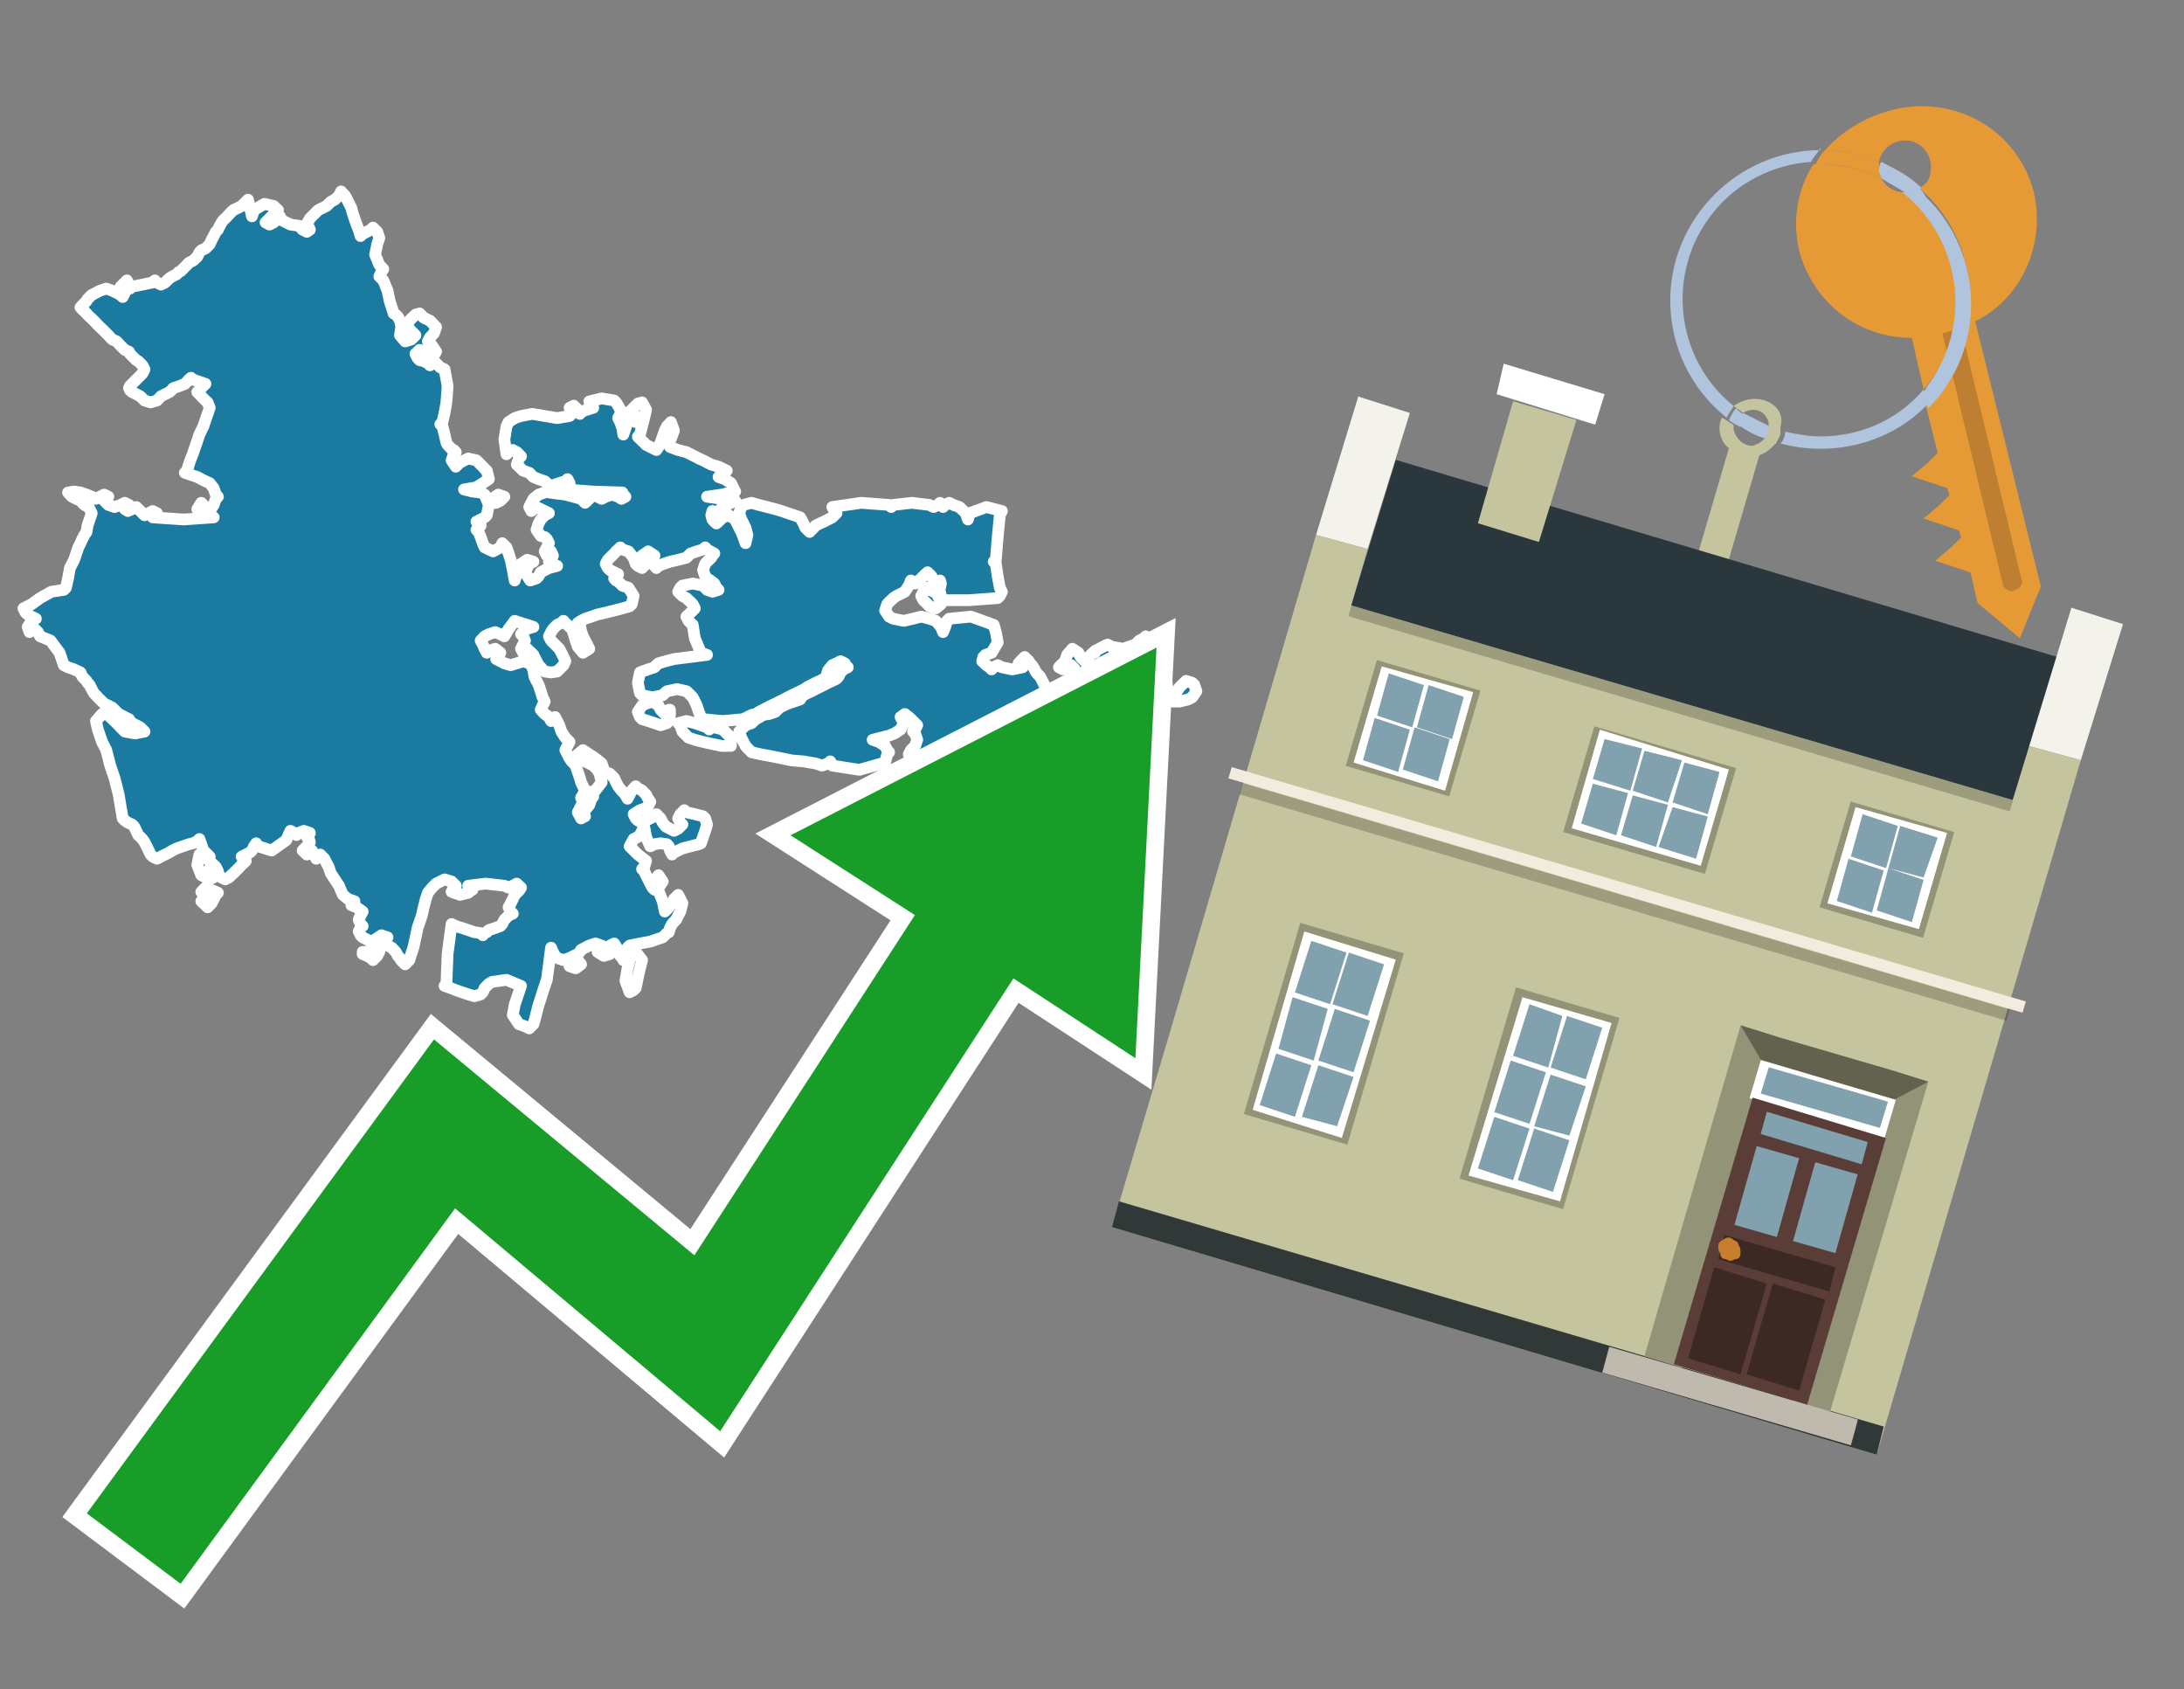
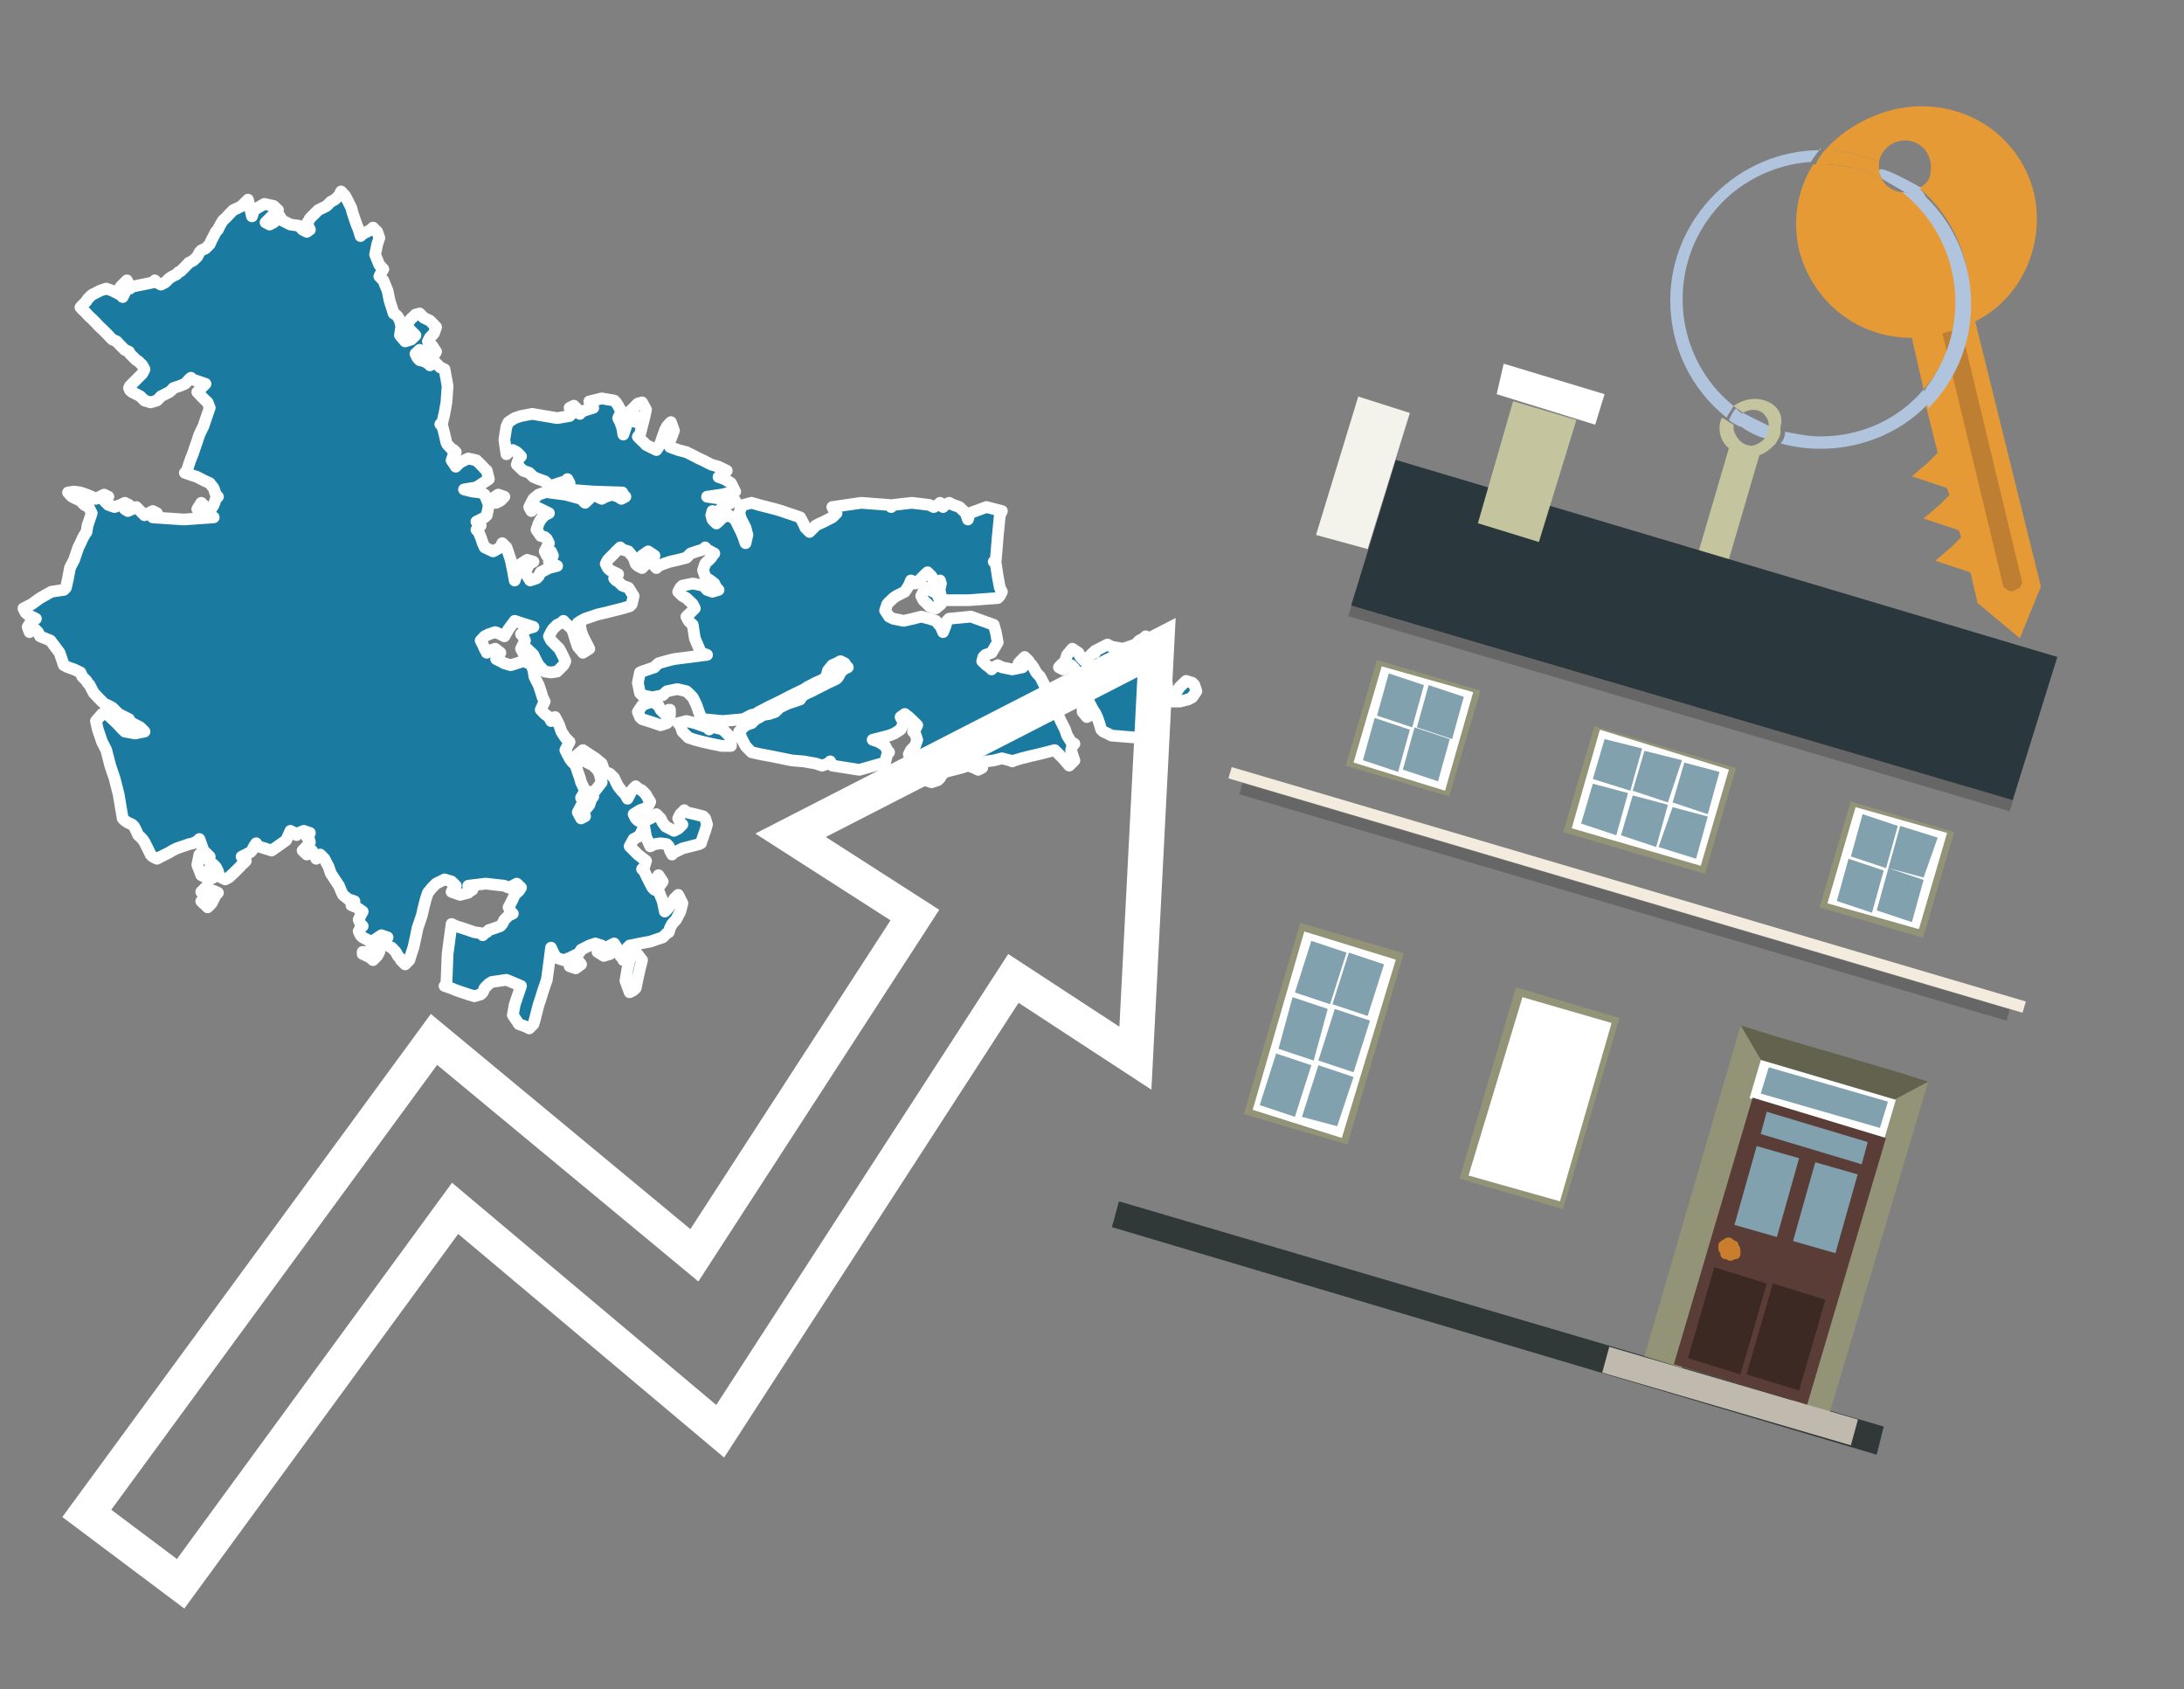
<svg xmlns="http://www.w3.org/2000/svg" version="1.1" id="Text" x="0px" y="0px" width="93.1px" height="72px" viewBox="0 0 93.1 72" style="enable-background:new 0 0 93.1 72;" xml:space="preserve">
  <rect x="0" y="0" width="93.1" height="72" fill="#808080" stroke="none" />
  <style type="text/css">
	.st0{fill:#1B7AA0;stroke:#FFFFFF;stroke-width:0.5;stroke-linejoin:round;}
	.st1{fill:none;stroke:#FFFFFF;stroke-width:1.5;stroke-miterlimit:10;}
	.st2{fill:#179D28;}
	.st3{fill:#E69A35;}
	.st4{fill:#B0C4DE;}
	.st5{fill:#C4C49E;}
	.st6{fill:#BF7F32;}
	.st7{fill-rule:evenodd;clip-rule:evenodd;fill:#2A373C;}
	.st8{fill-rule:evenodd;clip-rule:evenodd;fill:#F3F3EC;}
	.st9{fill-rule:evenodd;clip-rule:evenodd;fill:#C4C49E;}
	.st10{fill-rule:evenodd;clip-rule:evenodd;fill:#303838;}
	.st11{opacity:0.2;fill-rule:evenodd;clip-rule:evenodd;}
	.st12{fill-rule:evenodd;clip-rule:evenodd;fill:#F3ECDE;}
	.st13{fill-rule:evenodd;clip-rule:evenodd;fill:#FFFFFF;}
	.st14{fill-rule:evenodd;clip-rule:evenodd;fill:#939377;}
	.st15{fill-rule:evenodd;clip-rule:evenodd;fill:#C0B9AD;}
	.st16{fill-rule:evenodd;clip-rule:evenodd;fill:#62624F;}
	.st17{fill:#FFFFFF;}
	.st18{fill:#5A3D36;}
	.st19{fill:#81A1AE;}
	.st20{fill:#3C2924;}
	.st21{fill:#C87E2C;}
	.st22{fill-rule:evenodd;clip-rule:evenodd;fill:#81A1AE;}
</style>
  <path class="st0" d="M27.1,40.57L27.37,40.92L27.28,41.27L27.19,41.67L27.1,42.11L27.01,42.2L26.84,42.29L26.66,41.8L26.75,41.27L26.84,40.92L26.84,40.57ZM24.37,41.1L24.46,41.01L24.63,40.92L24.77,41.1L24.54,41.27L24.28,41.18L24.28,41.1ZM15.64,40.57L15.81,40.48L15.99,40.39L16.17,40.57L16.08,40.74L15.99,40.83L15.9,40.92L15.81,40.83L15.64,40.74L15.46,40.66L15.46,40.57ZM8.67,38.5L8.58,38.41L8.67,38.32L8.76,38.23L8.67,38.14L8.58,38.01L8.76,37.83L8.94,37.92L9.11,37.97L9.29,38.05L9.2,38.14L9.11,38.32L9.02,38.5L8.94,38.58L8.85,38.67L8.76,38.58L8.76,38.5ZM27.9,37.57L28.07,37.3L28.25,37.57L28.07,37.83L27.9,37.83ZM30.76,31.79L30.32,31.7L29.97,31.62L29.62,31.53L29.35,31.44L29.09,31.18L29.0,30.91L28.91,30.82L29.26,30.73L29.62,30.82L29.88,30.91L30.14,31.0L30.23,31.09L30.32,31.0L30.37,30.91L30.45,31.0L30.81,31.09L31.16,31.44L31.16,31.79ZM28.56,30.47L28.51,30.73L28.43,30.82L28.16,30.91L27.9,30.82L27.63,30.73L27.37,30.65L27.28,30.56L27.19,30.34L27.37,30.07L27.54,29.99L27.81,29.9L28.07,30.07L28.16,30.25L28.25,30.34L28.34,30.43L28.43,30.34L28.51,30.25L28.56,30.25ZM46.24,30.07L46.33,30.25L46.41,30.43L46.5,30.47L46.33,30.56L46.15,30.34L46.15,30.07ZM49.94,29.72L50.12,29.54L50.29,29.28L50.56,29.02L50.82,29.1L50.91,29.19L51.0,29.46L50.82,29.72L50.65,29.81L50.29,29.9L49.94,29.9ZM46.68,27.74L46.86,27.65L47.03,27.56L47.21,27.47L47.38,27.56L47.87,27.65L48.4,27.47L48.57,27.3L48.75,27.21L48.84,27.12L48.93,27.38L49.02,27.65L49.1,28.0L49.32,28.35L49.59,28.49L49.68,28.66L49.77,29.37L49.59,30.07L49.46,30.25L49.37,30.43L49.28,30.65L49.37,30.91L49.46,31.09L49.54,31.26L49.59,31.35L48.49,31.44L47.38,31.35L47.21,31.26L47.03,31.18L46.94,31.09L46.86,30.82L46.77,30.56L46.68,30.38L46.59,30.25L46.5,30.07L46.41,29.9L46.33,29.72L46.24,29.54L46.15,29.37L46.06,29.19L45.97,28.93L45.89,28.66L45.8,28.49L45.66,28.35L45.49,28.44L45.31,28.53L45.14,28.44L45.22,28.35L45.31,28.27L45.4,28.18L45.49,27.91L45.71,27.65L45.97,27.82L46.06,28.0L46.15,28.09L46.24,28.18L46.33,28.09L46.41,28.0L46.5,27.91L46.59,27.82L46.68,27.82ZM39.98,25.4L40.07,25.58L40.11,25.75L39.89,25.93L39.62,25.84L39.54,25.75L39.45,25.66L39.36,25.58L39.27,25.4L39.36,25.22L39.45,25.14L39.54,25.05L39.62,25.14L39.8,25.22L39.98,25.22ZM20.97,21.26L21.24,21.08L21.5,21.17L21.41,21.26L21.33,21.34L21.15,21.43L20.97,21.43ZM40.11,25.4L40.07,25.22L39.98,25.14L40.07,25.05L40.11,24.87L40.07,24.74L39.98,24.78L39.89,24.87L39.8,24.74L39.71,24.56L39.62,24.47L39.54,24.39L39.45,24.47L39.36,24.56L39.27,24.65L39.18,24.74L39.1,24.78L39.01,24.87L38.92,24.78L38.83,24.74L38.74,24.96L38.57,25.22L38.39,25.31L38.21,25.4L38.08,25.49L37.99,25.58L37.9,25.66L37.82,25.75L37.73,26.02L37.9,26.28L38.08,26.37L38.52,26.46L38.92,26.37L39.27,26.28L39.62,26.37L39.89,26.46L40.11,26.72L40.2,26.94L40.29,26.72L40.37,26.46L40.46,26.37L41.39,26.28L42.36,26.63L42.45,26.94L42.53,27.38L42.27,27.82L42.01,27.91L41.92,28.0L41.87,28.18L42.05,28.35L42.18,28.44L42.27,28.53L42.36,28.44L42.53,28.35L42.71,28.44L43.15,28.53L43.59,28.44L43.5,28.35L43.42,28.27L43.5,28.18L43.59,28.09L43.68,28.0L43.77,28.09L43.86,28.18L43.9,28.27L43.99,28.35L44.08,28.49L44.17,28.66L44.25,28.75L44.34,28.84L44.43,29.02L44.52,29.19L44.61,29.46L44.69,29.72L44.78,29.9L44.87,30.07L44.96,30.25L45.05,30.43L45.14,30.56L45.22,30.73L45.31,30.91L45.4,31.09L45.49,31.35L45.66,31.62L45.8,31.7L45.71,31.79L45.66,31.97L45.71,32.15L45.8,32.41L45.58,32.63L45.31,32.32L44.96,31.97L44.61,32.06L44.25,32.15L43.9,32.23L43.55,32.32L43.24,32.41L43.15,32.45L43.06,32.41L42.71,32.32L42.36,32.41L42.05,32.45L41.7,32.54L41.78,32.63L41.87,32.72L41.7,32.81L41.52,32.72L41.26,32.63L40.99,32.72L40.64,32.81L40.29,32.9L40.2,32.98L40.11,33.07L40.07,33.16L39.98,33.25L39.71,33.34L39.45,33.25L39.1,33.16L38.74,32.81L38.83,32.45L38.92,32.41L38.83,32.32L38.74,32.15L38.83,31.97L38.92,31.88L39.01,31.79L39.1,31.53L39.01,31.26L38.92,31.18L39.01,31.09L39.1,30.91L38.92,30.73L38.74,30.56L38.57,30.43L38.39,30.56L38.48,30.73L38.57,30.82L38.48,30.91L38.39,31.09L38.13,31.26L37.9,31.35L37.55,31.44L37.2,31.53L37.46,31.62L37.73,31.79L37.82,31.97L37.9,32.06L37.82,32.15L37.73,32.5L36.63,32.81L35.48,32.63L35.39,32.45L35.3,32.54L35.04,32.63L34.77,32.54L34.25,32.45L33.76,32.41L33.32,32.32L32.88,32.23L32.44,32.15L32.04,32.06L31.95,31.97L31.86,31.88L31.78,31.79L31.69,31.62L31.6,31.44L31.51,31.18L31.78,30.91L32.04,30.82L32.13,30.73L32.22,30.65L32.39,30.56L32.53,30.47L32.79,30.43L33.05,30.34L33.14,30.25L33.23,30.16L33.41,30.07L33.58,29.99L33.85,29.9L34.11,29.81L34.16,29.72L34.25,29.63L34.42,29.54L34.6,29.46L34.77,29.37L34.95,29.28L35.13,29.19L35.3,29.1L35.48,29.02L35.66,28.93L35.74,28.84L35.83,28.66L35.96,28.53L36.14,28.44L36.05,28.35L36.01,28.27L35.83,28.18L35.66,28.27L35.48,28.35L35.3,28.57L35.22,28.84L35.13,28.93L34.95,29.02L34.77,29.1L34.6,29.19L34.42,29.28L34.29,29.37L34.11,29.46L33.94,29.54L33.76,29.63L33.58,29.72L33.41,29.81L33.23,29.9L33.05,29.99L32.88,30.07L32.7,30.16L32.53,30.25L32.35,30.34L32.22,30.43L32.04,30.47L31.86,30.56L31.69,30.65L30.81,30.73L29.97,30.65L29.88,30.56L29.79,30.34L29.7,30.07L29.62,29.9L29.53,29.72L29.44,29.63L29.35,29.54L29.26,29.46L28.87,29.37L28.43,29.46L28.34,29.54L28.25,29.63L27.81,29.72L27.37,29.63L27.28,29.54L27.19,29.1L27.28,28.66L27.37,28.62L27.63,28.53L27.9,28.44L27.98,28.35L28.07,28.27L28.38,28.18L28.73,28.09L29.44,28.0L30.14,27.91L29.88,27.82L29.62,27.21L29.53,26.63L29.44,26.55L29.35,26.46L29.26,26.28L29.44,26.11L29.62,25.93L29.53,25.75L29.44,25.66L29.35,25.58L29.26,25.49L29.09,25.4L28.91,25.22L29.0,25.05L29.09,24.96L29.53,24.87L29.97,24.96L30.06,25.05L30.14,25.14L30.37,25.22L30.63,25.14L30.54,25.05L30.45,24.87L30.28,24.74L30.14,24.65L30.06,24.56L29.97,24.3L30.06,24.03L30.14,23.94L30.23,23.86L30.32,23.77L30.37,23.68L30.45,23.59L30.28,23.5L30.14,23.42L30.06,23.33L29.97,23.42L29.7,23.5L29.44,23.59L29.35,23.68L29.26,23.77L28.91,23.86L28.56,23.94L28.29,24.03L28.07,24.12L27.98,24.21L27.9,24.12L27.81,24.03L27.72,23.94L27.81,23.86L27.9,23.68L27.63,23.5L27.37,23.68L27.46,23.86L27.54,24.03L27.37,24.21L27.19,24.12L27.1,24.03L27.01,23.77L26.79,23.5L26.53,23.42L26.44,23.33L26.35,23.42L26.26,23.5L26.18,23.59L26.09,23.68L26.0,23.77L25.91,23.86L25.82,24.03L25.91,24.21L26.0,24.3L26.18,24.39L26.35,24.47L26.26,24.56L26.18,24.65L26.26,24.74L26.35,24.78L26.44,24.87L26.53,24.96L26.79,25.05L27.01,25.4L26.93,25.75L26.84,25.84L26.53,25.93L26.18,26.02L25.82,26.11L25.47,26.19L25.21,26.28L24.94,26.37L24.77,26.46L24.63,26.55L24.72,26.63L24.77,26.9L24.85,27.12L24.94,27.3L25.03,27.47L25.12,27.65L24.85,27.82L24.63,27.56L24.54,27.3L24.46,27.03L24.37,26.77L24.28,26.72L24.19,26.63L24.1,26.55L24.02,26.46L23.93,26.55L23.75,26.63L23.57,26.81L23.49,26.94L23.4,27.12L23.49,27.3L23.57,27.38L23.66,27.47L23.75,27.56L23.84,27.65L23.93,27.82L24.02,28.0L24.1,28.18L24.02,28.35L23.93,28.44L23.84,28.53L23.75,28.62L23.49,28.66L23.22,28.62L23.13,28.53L23.05,28.44L22.96,28.35L22.87,28.18L22.78,28.0L22.74,27.91L22.65,27.82L22.56,27.74L22.47,27.65L22.38,27.74L22.3,27.82L22.21,27.65L22.3,27.47L22.38,27.3L22.3,27.12L22.21,27.03L22.3,26.94L22.38,26.85L22.56,26.77L22.74,26.72L22.47,26.63L22.21,26.55L21.94,26.46L21.68,26.81L21.5,27.12L21.33,27.03L21.11,26.94L20.84,27.03L20.66,27.12L20.49,27.3L20.58,27.47L20.66,27.65L20.75,27.82L20.84,27.74L21.11,27.65L21.33,27.82L21.24,28.0L21.15,28.09L21.33,28.18L21.5,28.27L21.77,28.35L22.03,28.27L22.3,28.18L22.56,28.27L22.65,28.35L22.74,28.57L22.78,28.84L22.87,29.02L22.96,29.19L23.05,29.46L23.13,29.72L23.22,29.9L23.13,30.07L23.05,30.25L23.22,30.43L23.4,30.56L23.49,30.73L23.57,30.65L23.66,30.56L23.75,30.73L23.84,30.91L23.93,31.18L24.1,31.44L24.28,31.62L24.19,31.79L24.1,31.97L24.19,32.15L24.28,32.32L24.37,32.45L24.46,32.54L24.54,32.63L24.63,32.9L24.72,33.16L24.77,33.34L24.85,33.51L24.94,33.69L24.85,33.87L24.77,34.0L24.85,34.17L24.94,34.26L24.77,34.35L24.63,34.62L24.77,34.88L24.94,34.79L24.85,34.7L24.77,34.62L24.94,34.53L25.12,34.31L25.21,34.04L25.29,33.95L25.21,33.87L25.12,33.78L25.38,33.69L25.65,33.34L25.56,32.98L25.47,32.81L25.29,32.63L25.12,32.54L24.94,32.45L24.77,32.41L24.72,32.32L24.63,32.15L24.85,31.97L25.12,32.15L25.38,32.32L25.65,32.54L25.74,32.81L25.82,32.9L26.0,32.98L26.18,33.16L26.26,33.34L26.35,33.51L26.49,33.69L26.66,33.87L26.75,34.04L26.84,33.87L26.93,33.69L27.01,33.6L27.1,33.51L27.19,33.6L27.37,33.69L27.54,33.87L27.63,34.04L27.72,34.17L27.63,34.35L27.54,34.44L27.28,34.53L27.01,34.7L27.1,34.88L27.19,34.97L27.37,35.06L27.54,34.97L27.72,34.88L27.9,34.79L27.98,34.7L28.07,34.79L28.16,34.88L28.25,35.06L28.38,35.23L28.56,35.32L28.73,35.41L28.91,35.32L29.0,35.23L29.09,35.14L29.0,35.06L28.91,34.88L29.0,34.7L29.09,34.62L29.17,34.53L29.26,34.62L29.62,34.7L29.97,34.79L30.06,34.88L30.14,35.14L30.06,35.41L29.97,35.67L29.88,35.94L29.79,35.98L29.44,36.07L29.09,36.16L28.91,36.25L28.73,36.33L28.65,36.42L28.56,36.25L28.51,36.07L28.43,35.98L28.16,35.94L27.9,35.98L27.72,36.07L27.54,35.67L27.46,35.23L27.37,35.41L27.28,35.59L27.19,35.67L27.01,35.76L26.84,36.07L27.19,36.42L27.54,36.69L27.46,36.95L27.37,37.04L27.46,37.13L27.54,37.3L27.63,37.48L27.72,37.66L27.81,37.83L27.9,37.92L28.07,37.97L28.25,38.41L28.34,38.85L28.43,38.76L28.51,38.67L28.56,38.58L28.65,38.5L28.73,38.32L28.91,38.14L29.09,38.5L29.0,38.85L28.91,39.02L28.82,39.2L28.73,39.29L28.65,39.38L28.56,39.55L28.51,39.73L28.43,39.77L28.34,39.86L28.25,39.95L27.98,40.04L27.72,40.13L27.28,40.21L26.84,40.3L26.75,40.39L26.66,40.66L26.57,40.92L26.53,40.83L26.44,40.74L26.35,40.48L26.18,40.21L26.0,40.3L26.09,40.39L26.18,40.48L26.09,40.57L26.0,40.66L25.74,40.74L25.47,40.57L25.56,40.39L25.65,40.3L25.38,40.21L25.12,40.3L24.94,40.39L24.77,40.48L24.72,40.57L24.63,40.66L24.46,40.74L24.28,40.83L24.02,40.92L23.75,40.83L23.66,40.74L23.57,40.57L23.49,40.39L23.4,41.1L23.31,41.76L23.22,42.02L23.13,42.29L23.05,42.55L22.96,42.82L22.87,43.17L22.78,43.52L22.74,43.65L22.56,43.83L22.38,43.74L22.12,43.65L21.86,43.26L21.94,42.82L22.03,42.55L22.12,42.29L22.21,42.02L21.59,41.76L20.97,41.85L20.84,41.93L20.66,42.11L20.58,42.29L20.49,42.38L20.22,42.46L19.96,42.38L19.69,42.29L19.43,42.2L19.21,42.11L18.95,42.02L19.03,41.93L19.08,40.66L19.25,39.38L19.43,39.47L19.69,39.55L19.96,39.64L20.22,39.73L20.49,39.77L20.58,39.86L20.66,39.77L20.75,39.73L20.84,39.64L21.11,39.55L21.33,39.47L21.41,39.38L21.5,39.2L21.68,39.02L21.86,38.94L21.77,38.85L21.68,38.67L21.77,38.5L21.86,38.32L21.94,38.14L22.03,38.05L22.12,37.97L22.21,37.83L22.03,37.66L21.86,37.75L21.68,37.83L21.5,37.75L20.71,37.66L19.96,37.75L20.05,37.83L20.14,37.92L20.05,37.97L19.96,38.05L19.61,38.14L19.25,38.01L19.34,37.83L19.43,37.75L19.34,37.66L19.25,37.57L18.95,37.48L18.59,37.66L18.42,37.83L18.24,38.05L18.15,38.32L18.06,38.67L17.98,39.02L17.89,39.29L17.8,39.55L17.71,39.99L17.62,40.39L17.53,40.66L17.45,40.92L17.36,41.01L17.27,41.1L17.18,41.01L17.09,40.92L17.05,40.83L16.96,40.74L16.87,40.57L16.7,40.39L16.52,40.3L16.43,40.21L16.34,40.13L16.43,40.04L16.52,39.95L16.26,39.86L15.99,40.04L15.9,40.21L15.81,40.13L15.64,40.04L15.46,39.95L15.37,39.86L15.29,39.69L15.37,39.55L15.46,39.47L15.37,39.38L15.29,39.2L15.37,39.02L15.46,38.85L15.2,38.67L14.98,38.58L15.02,38.5L15.11,38.41L14.84,38.32L14.62,38.14L14.54,37.97L14.45,37.75L14.27,37.48L14.1,37.22L14.01,36.95L13.92,36.78L13.83,36.6L13.74,36.51L13.65,36.42L13.57,36.51L13.48,36.6L13.39,36.42L13.3,36.25L13.21,36.33L13.08,36.42L12.9,36.25L13.08,36.07L13.21,35.89L13.17,35.76L13.08,35.67L13.17,35.59L13.21,35.5L12.95,35.41L12.73,35.5L12.64,35.59L12.55,35.5L12.38,35.41L12.2,35.81L11.58,36.25L11.01,36.07L10.92,35.94L10.83,36.07L10.74,36.25L10.66,36.33L10.48,36.42L10.3,36.51L10.39,36.6L10.48,36.69L10.39,36.78L10.3,36.86L10.22,36.95L10.13,37.04L10.04,37.13L9.95,37.22L9.86,37.3L9.77,37.39L9.6,37.48L9.42,37.39L9.33,37.3L9.29,37.13L9.2,36.95L9.11,36.86L9.02,36.78L8.94,37.04L9.02,37.3L9.11,37.39L8.94,37.48L8.76,37.39L8.58,37.3L8.41,36.86L8.5,36.42L8.58,36.51L8.76,36.6L8.94,36.51L8.85,36.42L8.76,36.33L8.67,36.25L8.58,35.98L8.5,35.76L8.41,35.85L8.23,35.94L8.05,35.98L7.79,36.07L7.53,36.16L7.35,36.25L7.22,36.33L7.04,36.42L6.86,36.51L6.69,36.6L6.51,36.51L6.42,36.42L6.34,36.25L6.25,36.07L6.16,35.89L6.07,35.76L5.98,35.67L5.89,35.59L5.81,35.41L5.72,35.23L5.63,35.14L5.45,35.06L5.32,34.97L5.23,34.88L5.14,34.35L5.06,33.87L4.97,33.51L4.88,33.16L4.79,32.9L4.7,32.63L4.62,32.32L4.53,31.97L4.44,31.79L4.35,31.62L4.26,31.35L4.17,31.09L4.09,30.73L4.35,30.43L4.62,30.47L4.7,30.56L4.79,30.65L4.88,30.73L4.97,30.82L5.06,30.91L5.14,31.0L5.23,31.09L5.32,31.18L5.76,31.26L6.16,31.18L6.07,31.09L5.98,31.0L5.81,30.91L5.63,30.82L5.54,30.73L5.5,30.65L5.32,30.56L5.14,30.47L5.06,30.43L4.97,30.34L4.88,30.25L4.79,30.16L4.62,30.07L4.44,29.99L4.35,29.9L4.26,29.81L4.17,29.72L4.09,29.63L4.0,29.54L3.91,29.37L3.82,29.19L3.73,29.1L3.69,29.02L3.6,28.93L3.51,28.84L3.43,28.66L3.16,28.53L2.9,28.44L2.72,28.35L2.54,27.82L2.15,27.3L1.71,27.12L1.62,26.94L1.53,26.85L1.44,26.77L1.35,26.85L1.26,26.94L1.18,26.72L1.35,26.46L1.53,26.37L1.35,26.28L1.18,26.19L1.09,26.11L1.0,25.93L1.35,25.75L1.71,25.49L2.19,25.22L2.72,25.14L2.81,25.05L2.9,24.65L2.98,24.21L3.07,24.03L3.16,23.86L3.25,23.59L3.34,23.33L3.43,23.15L3.51,22.97L3.6,22.8L3.69,22.67L3.73,22.4L3.82,22.14L3.91,21.87L3.78,21.61L3.6,21.52L3.51,21.43L3.43,21.34L3.25,21.26L3.07,21.17L2.98,21.08L2.9,20.99L3.16,20.95L3.43,20.99L3.69,21.08L3.91,21.17L4.09,21.26L4.26,21.17L4.44,21.08L4.62,21.17L4.53,21.26L4.44,21.34L4.53,21.43L4.62,21.52L4.88,21.61L5.14,21.52L5.32,21.43L5.5,21.52L5.41,21.61L5.32,21.7L5.45,21.78L5.63,21.7L5.81,21.61L5.98,21.78L6.16,21.96L6.34,21.87L6.51,21.78L6.69,21.87L6.6,21.96L6.51,22.05L7.83,22.14L9.11,22.05L8.76,21.96L8.41,21.7L8.58,21.43L8.76,21.61L8.94,21.78L9.11,21.52L9.2,21.26L9.29,21.17L9.2,21.08L9.11,20.81L8.94,20.59L8.76,20.51L8.58,20.42L8.41,20.33L8.14,20.24L7.88,20.15L7.97,20.06L8.05,19.8L8.14,19.54L8.23,19.32L8.32,19.05L8.41,18.79L8.5,18.52L8.58,18.35L8.67,18.17L8.76,17.9L8.85,17.64L8.94,17.38L8.85,17.15L8.76,17.07L8.67,16.98L8.58,16.89L8.5,16.8L8.41,16.71L8.5,16.63L8.58,16.54L8.67,16.45L8.76,16.36L8.5,16.27L8.23,16.18L8.14,16.1L8.05,16.18L7.97,16.27L7.88,16.36L7.66,16.45L7.39,16.54L7.31,16.63L7.22,16.71L7.04,16.8L6.86,16.89L6.78,16.98L6.69,17.07L6.42,17.15L6.16,17.07L6.07,16.98L5.98,16.89L5.81,16.8L5.63,16.71L5.54,16.63L5.5,16.54L5.54,16.45L5.63,16.36L5.72,16.27L5.81,16.18L5.89,16.1L5.98,16.01L6.07,15.92L6.16,15.74L6.07,15.57L5.98,15.48L5.89,15.39L5.81,15.35L5.72,15.26L5.63,15.17L5.54,15.08L5.5,14.99L5.32,14.91L5.14,14.73L4.97,14.55L4.79,14.47L4.7,14.38L4.62,14.29L4.53,14.2L4.44,14.11L4.35,14.02L4.26,13.94L4.17,13.85L4.09,13.76L4.0,13.67L3.91,13.58L3.82,13.5L3.73,13.41L3.69,13.36L3.6,13.27L3.51,13.19L3.43,13.1L3.51,13.01L3.6,12.92L3.69,12.83L3.73,12.75L3.82,12.66L3.91,12.57L4.09,12.48L4.26,12.39L4.53,12.3L4.79,12.39L4.97,12.48L5.14,12.57L5.23,12.66L5.32,12.48L5.23,12.3L5.14,12.22L5.23,12.13L5.32,12.04L5.41,11.95L5.5,12.13L5.54,12.3L5.63,12.22L6.07,12.13L6.51,12.04L6.6,11.95L6.69,12.04L6.86,12.13L7.04,12.04L7.13,11.95L7.22,11.86L7.35,11.78L7.53,11.69L7.61,11.6L7.7,11.56L7.79,11.47L7.88,11.38L7.97,11.29L8.05,11.2L8.23,11.11L8.41,10.94L8.5,10.76L8.58,10.67L8.76,10.59L8.94,10.41L9.02,10.23L9.11,10.06L9.2,9.88L9.29,9.79L9.33,9.7L9.42,9.53L9.51,9.39L9.6,9.31L9.69,9.22L9.77,9.13L9.86,9.04L9.95,8.95L10.13,8.87L10.3,8.78L10.39,8.69L10.48,8.6L10.57,8.51L10.66,8.87L10.74,9.22L10.83,8.95L11.27,8.69L11.67,8.78L11.76,8.87L11.85,8.95L11.76,9.04L11.67,9.13L11.58,9.22L11.49,9.31L11.41,9.39L11.32,9.48L11.49,9.57L11.67,9.48L11.76,9.39L11.85,9.31L11.93,9.22L12.02,9.39L12.38,9.57L12.73,9.62L12.82,9.7L12.9,9.79L13.08,9.88L13.21,9.79L13.17,9.7L13.08,9.53L13.17,9.39L13.21,9.31L13.3,9.22L13.39,9.13L13.48,9.04L13.57,8.95L13.74,8.87L13.92,8.78L14.01,8.69L14.1,8.6L14.27,8.51L14.45,8.34L14.54,8.16L14.62,8.25L14.71,8.34L14.8,8.51L14.89,8.69L14.98,8.87L15.02,9.04L15.11,9.31L15.2,9.57L15.29,9.79L15.37,10.06L15.46,9.97L15.64,9.88L15.81,9.79L15.9,9.7L15.99,9.79L16.08,9.88L16.17,10.14L16.08,10.41L15.99,10.85L16.17,11.29L16.34,11.47L16.26,11.6L16.17,11.78L16.34,11.95L16.52,12.39L16.61,12.83L16.7,13.1L16.78,13.36L16.87,13.41L16.96,13.5L17.05,13.67L17.09,13.85L17.18,13.94L17.09,14.02L17.05,14.29L17.27,14.55L17.53,14.47L17.62,14.38L17.71,14.29L17.62,14.2L17.53,14.11L17.45,14.02L17.36,13.85L17.45,13.67L17.53,13.58L17.62,13.5L17.71,13.41L17.89,13.36L18.06,13.54L18.33,13.67L18.59,13.94L18.5,14.2L18.42,14.29L18.33,14.38L18.24,14.55L18.42,14.73L18.59,14.99L18.42,15.26L18.24,15.17L18.15,15.08L18.06,14.99L17.89,14.91L17.71,15.08L17.8,15.26L17.89,15.35L18.06,15.39L18.24,15.48L18.33,15.57L18.42,15.48L18.5,15.39L18.59,15.48L18.68,15.57L18.77,15.66L18.95,15.74L19.08,16.45L19.03,17.15L18.95,17.6L18.86,17.99L18.77,18.08L18.86,18.17L18.95,18.52L19.03,18.87L19.08,18.96L19.17,19.05L19.25,19.14L19.34,19.18L19.43,19.27L19.34,19.36L19.25,19.62L19.43,19.89L19.61,19.71L19.96,19.54L20.31,19.62L20.4,19.71L20.49,19.8L20.58,19.89L20.66,19.98L20.75,20.06L20.84,20.42L20.31,20.77L19.78,20.86L20.14,20.95L20.49,20.99L20.66,21.08L20.84,21.52L20.75,21.96L20.66,22.05L20.49,22.14L20.31,22.23L20.4,22.31L20.49,22.4L20.4,22.49L20.31,22.58L20.4,22.67L20.49,22.89L20.58,23.15L20.66,23.33L21.02,23.5L21.33,23.33L21.41,23.15L21.5,23.24L21.59,23.33L21.68,23.59L21.77,23.86L21.86,24.3L21.94,24.74L22.03,24.47L22.12,24.21L22.21,24.03L22.47,23.86L22.74,23.94L22.56,24.03L22.38,24.39L22.6,24.74L22.87,24.65L22.96,24.56L23.05,24.39L23.4,24.21L23.75,24.12L23.57,24.03L23.4,23.94L23.49,23.86L23.57,23.68L23.49,23.5L23.4,23.59L23.31,23.68L23.22,23.5L23.31,23.33L23.4,23.15L23.31,22.97L23.22,22.89L23.05,22.84L22.87,22.58L22.96,22.31L23.05,22.14L23.22,21.96L23.4,21.87L23.22,21.78L23.05,21.7L22.87,21.61L22.74,21.7L22.65,21.78L22.56,21.61L22.65,21.43L22.74,21.26L22.96,21.08L23.22,20.99L23.31,20.95L23.4,20.99L24.1,21.08L24.77,21.26L24.94,21.43L25.12,21.26L25.29,21.08L25.47,21.17L25.65,21.26L25.82,21.17L26.09,21.08L26.35,21.17L26.49,21.26L26.66,21.17L26.57,21.08L26.53,20.99L25.29,20.95L24.1,20.86L24.19,20.77L24.28,20.59L24.19,20.42L24.1,20.51L23.84,20.59L23.57,20.68L23.49,20.77L23.4,20.68L23.31,20.59L23.22,20.51L22.96,20.42L22.74,20.33L22.65,20.24L22.56,20.15L22.3,20.06L22.03,19.8L22.12,19.54L22.21,19.45L22.12,19.36L22.03,19.27L21.86,19.18L21.68,19.27L21.59,19.36L21.5,18.74L21.59,18.17L21.68,17.99L21.94,17.82L22.21,17.73L22.69,17.64L23.22,17.73L23.75,17.82L24.28,17.73L24.37,17.64L24.46,17.55L24.37,17.46L24.28,17.38L24.46,17.29L24.63,17.46L24.72,17.64L24.77,17.55L25.03,17.46L25.29,17.38L25.21,17.29L25.12,17.11L25.65,16.98L26.18,17.07L26.26,17.15L26.35,17.29L26.44,17.46L26.53,17.55L26.44,17.64L26.35,17.82L26.44,17.99L26.53,18.26L26.57,18.52L26.66,18.26L26.75,17.99L26.84,17.9L26.93,17.82L27.01,17.9L27.1,17.99L27.19,17.82L27.01,17.64L26.84,17.55L26.93,17.46L27.01,17.38L27.1,17.29L27.19,17.2L27.37,17.15L27.54,17.46L27.46,17.82L27.37,18.17L27.28,18.52L27.19,18.61L27.28,18.7L27.37,18.79L27.46,18.87L27.54,18.96L27.72,19.05L27.9,19.14L27.98,19.18L28.07,19.05L28.16,18.87L28.25,18.61L28.34,18.35L28.43,18.17L28.6,17.99L28.73,18.35L28.6,18.7L28.43,18.79L28.51,18.87L28.56,19.05L28.91,19.18L29.26,19.27L29.44,19.36L29.62,19.45L29.79,19.54L29.97,19.62L30.14,19.71L30.32,19.8L30.63,19.89L30.98,20.06L30.81,20.24L30.63,20.33L30.89,20.42L31.16,20.59L31.25,20.77L31.34,20.95L30.76,21.08L30.14,21.17L30.76,21.26L31.34,21.34L31.16,21.43L30.98,21.52L30.81,21.61L30.63,21.78L30.54,21.96L30.45,21.87L30.37,21.78L30.32,21.96L30.37,22.14L30.45,22.23L30.54,22.31L30.63,22.23L30.72,22.14L30.81,22.05L31.07,21.96L31.34,22.14L31.42,22.31L31.51,22.49L31.6,22.67L31.69,22.89L31.78,23.15L31.86,22.8L31.78,22.49L31.69,22.31L31.6,22.14L31.51,21.87L31.6,21.61L31.69,21.52L32.04,21.43L32.35,21.52L32.7,21.61L33.05,21.7L33.32,21.78L33.58,21.87L33.85,21.96L34.11,22.05L34.16,22.14L34.25,22.31L34.33,22.49L34.42,22.58L34.51,22.67L34.6,22.58L34.69,22.49L34.77,22.4L34.95,22.31L35.13,22.23L35.3,22.14L35.48,22.05L35.57,21.96L35.66,21.87L35.57,21.78L35.48,21.61L36.71,21.43L37.9,21.52L37.99,21.61L38.08,21.52L38.87,21.43L39.62,21.52L39.8,21.61L39.98,21.52L40.07,21.43L40.11,21.52L40.2,21.61L40.29,21.52L40.46,21.43L40.64,21.52L40.9,21.61L41.17,21.87L41.26,22.14L41.34,21.87L42.05,21.61L42.71,21.78L42.62,21.96L42.53,22.89L42.45,23.86L42.36,23.94L42.45,24.03L42.53,24.56L42.62,25.05L42.71,25.22L42.62,25.4L42.53,25.49L41.3,25.58L40.11,25.58Z" />
  <polygon class="st1" points="49.3,27.6 33.7,35.6 39,39 29.6,53.5 18.5,44.3 3.7,64.5 7.7,67.5 19.4,51.5 30.7,61 43.2,41.7   48.4,45.1 " />
-   <polygon class="st2" points="49.3,27.6 33.7,35.6 39,39 29.6,53.5 18.5,44.3 3.7,64.5 7.7,67.5 19.4,51.5 30.7,61 43.2,41.7   48.4,45.1 " />
  <path class="st3" d="M80.2,7.6c0-0.1-0.1-0.2-0.1-0.3c0-0.1,0-0.3,0-0.4c-0.7-0.3-1.5-0.5-2.3-0.5c-0.2,0.2-0.3,0.4-0.4,0.6  c0.1,0,0.2,0,0.3,0C78.5,7,79.4,7.2,80.2,7.6z" />
  <path class="st4" d="M77.6,6.4c-3.5,0-6.4,2.9-6.4,6.4c0,2,0.9,3.8,2.4,5c0.1-0.2,0.2-0.3,0.3-0.5c-2.5-2-2.9-5.7-0.9-8.2  c1-1.3,2.6-2.1,4.2-2.2c0.1-0.2,0.3-0.4,0.4-0.6V6.4z" />
  <path class="st3" d="M84.2,13.7c2-1,3-3.3,2.5-5.5C86,5.5,83.3,4,80.6,4.7c-1.1,0.3-2.1,0.9-2.8,1.7c0.8,0,1.6,0.2,2.3,0.5  c0.1-0.6,0.7-1,1.3-0.9c0.6,0.1,1,0.7,0.9,1.3c0,0.3-0.2,0.6-0.5,0.7c2.7,2.3,2.9,6.4,0.6,9c-0.1,0.1-0.2,0.2-0.3,0.3l0.5,2  l-0.4,0.4l-0.7,0.6l0.9,0.3l0.6,0.2l0.1,0.3l-0.4,0.4L82,22.1l0.9,0.3l0.6,0.2l0.1,0.3l-0.4,0.4l-0.7,0.6l0.9,0.3l0.6,0.2l0.3,1.3  l1.8,1.5L87,25L84.2,13.7z" />
  <path class="st3" d="M81.2,8.2c-0.4,0-0.8-0.2-1-0.6C79.4,7.2,78.5,7,77.6,7c-0.1,0-0.2,0-0.3,0c-0.7,1.1-0.9,2.4-0.6,3.7  c0.6,2.2,2.5,3.7,4.8,3.7l0.5,2.2c2.1-2.4,1.9-6.1-0.6-8.2C81.3,8.3,81.2,8.3,81.2,8.2z" />
  <path class="st4" d="M74.1,18.1c0.4,0.3,0.8,0.5,1.2,0.6c0.1-0.1,0.2-0.3,0.2-0.5l0,0c-0.4-0.2-0.8-0.4-1.2-0.6  C74.2,17.8,74.1,17.9,74.1,18.1z" />
  <path class="st4" d="M74.4,17.7c-0.2-0.1-0.3-0.2-0.4-0.3c-0.1,0.1-0.2,0.3-0.3,0.5c0.1,0.1,0.3,0.2,0.5,0.3  C74.1,17.9,74.2,17.8,74.4,17.7z" />
  <path class="st5" d="M74.8,17c-0.3,0-0.6,0.1-0.9,0.3c0.1,0.1,0.3,0.2,0.4,0.3c0.3-0.2,0.8-0.2,1,0.2c0.1,0.1,0.1,0.3,0.1,0.4l0,0  c0,0.4-0.3,0.7-0.7,0.8c-0.4,0-0.7-0.3-0.8-0.7c0,0,0,0,0-0.1v-0.1c-0.2-0.1-0.3-0.2-0.5-0.3c-0.2,0.4-0.1,1,0.3,1.3l-1.7,5.8  l1.3,0.3l1.7-5.8c0.3-0.1,0.5-0.3,0.7-0.5c0.1-0.2,0.2-0.3,0.2-0.5c0-0.1,0-0.1,0-0.2C76.1,17.5,75.5,17,74.8,17z" />
  <path class="st6" d="M86,25.1l-0.2,0.1c-0.2,0-0.3-0.1-0.4-0.2l0,0l-2.6-10.8l0.8-0.2l2.6,10.8C86.2,24.9,86.1,25.1,86,25.1L86,25.1  z" />
-   <path class="st4" d="M80.1,7.3c0,0.1,0.1,0.2,0.1,0.3c0.3,0.2,0.7,0.4,1,0.6c0.1,0,0.2,0,0.3,0c0.1,0,0.3-0.1,0.4-0.2  c-0.5-0.5-1.1-0.8-1.7-1.1C80.1,7,80.1,7.2,80.1,7.3z" />
+   <path class="st4" d="M80.1,7.3c0,0.1,0.1,0.2,0.1,0.3c0.3,0.2,0.7,0.4,1,0.6c0.1,0,0.2,0,0.3,0c0.1,0,0.3-0.1,0.4-0.2  C80.1,7,80.1,7.2,80.1,7.3z" />
  <path class="st4" d="M77.6,18.6c-0.5,0-1-0.1-1.5-0.2c0,0.2-0.1,0.4-0.2,0.5c2.2,0.6,4.7,0,6.3-1.7L82,16.6  C80.9,17.9,79.3,18.6,77.6,18.6z" />
  <path class="st4" d="M81.8,8c-0.1,0.1-0.2,0.1-0.4,0.2c-0.1,0-0.2,0-0.3,0c2.5,2,3,5.6,1.1,8.2c-0.1,0.1-0.1,0.2-0.2,0.3l0.2,0.7  c2.5-2.5,2.4-6.6-0.1-9C82,8.2,81.9,8.1,81.8,8L81.8,8z" />
  <g>
    <polygon class="st7" points="57.6,25.8 85.8,34.1 87.7,28 59.5,19.6 57.6,25.8  " />
    <polygon class="st8" points="56.1,22.8 58.3,23.4 60.1,17.6 57.9,16.9 56.1,22.8  " />
-     <polygon class="st8" points="86.5,31.8 88.7,32.4 90.5,26.6 88.3,25.9 86.5,31.8  " />
-     <polygon class="st9" points="49.9,43.9 56.1,22.8 58.3,23.4 57.6,25.8 85.8,34.1 86.5,31.8 88.7,32.4 80,62 47.4,52.3  " />
    <polygon class="st10" points="47.4,52.3 47.7,51.2 80.3,60.8 80,62 47.4,52.3  " />
    <rect x="56.9" y="30" transform="matrix(-0.959 -0.283 0.283 -0.959 131.75 79.454)" class="st11" width="29.4" height="0.5" />
    <rect x="51.7" y="37.7" transform="matrix(0.959 0.283 -0.283 0.959 13.595 -18.092)" class="st12" width="35.3" height="0.5" />
    <rect x="52.2" y="38.2" transform="matrix(0.959 0.283 -0.283 0.959 13.721 -18.034)" class="st11" width="34.1" height="0.5" />
    <polygon class="st9" points="64.5,17.1 67.2,17.9 65.6,23.1 63,22.3 64.5,17.1  " />
    <polygon class="st13" points="64.1,15.5 68.4,16.8 68,18.1 63.8,16.8 64.1,15.5  " />
    <g>
      <polygon class="st14" points="82.2,46.1 80.5,45.6 76.4,59.7 78,60.2 82.2,46.1   " />
      <polygon class="st15" points="78.9,61.6 79.2,60.5 68.6,57.4 68.3,58.5 78.9,61.6   " />
      <polygon class="st14" points="74.2,43.7 75.8,44.2 71.7,58.3 70.1,57.8 74.2,43.7   " />
      <polygon class="st16" points="75.8,44.2 80.6,45.6 82.2,46.1 80.5,47 80.1,47.2 75.4,45.8 75.2,45.4 74.2,43.7   " />
      <g>
        <rect x="74.7" y="46" transform="matrix(0.959 0.283 -0.283 0.959 16.442 -20.079)" class="st17" width="6" height="1.7" />
        <g transform="matrix( 0.861, 0, 0, 0.861, 2148,666.7) ">
          <g>
            <g id="Symbol_9_0_Layer2_0_MEMBER_8_MEMBER_12_MEMBER_0_FILL_00000049921152098945666450000014699782987459267995_">
              <path class="st18" d="M-2408-720l6.6,2l-3.9,13.2l-6.6-2L-2408-720z" />
            </g>
          </g>
        </g>
        <g transform="matrix( 0.861, 0, 0, 0.861, 2148,666.7) ">
          <g>
            <g id="Symbol_9_0_Layer2_0_MEMBER_8_MEMBER_12_MEMBER_1_MEMBER_1_FILL_00000142178311867167569220000008720650069401934729_">
              <path class="st19" d="M-2405.7-717l-1.1,3.9l-2.1-0.6l1.1-3.9L-2405.7-717z" />
            </g>
          </g>
        </g>
        <g transform="matrix( 0.861, 0, 0, 0.861, 2148,666.7) ">
          <g>
            <g id="Symbol_9_0_Layer2_0_MEMBER_8_MEMBER_12_MEMBER_1_MEMBER_1_FILL_00000046315213654849873230000014282782815869738394_">
              <path class="st19" d="M-2402.8-716.2l-1.1,3.9l-2.1-0.6l1.1-3.9L-2402.8-716.2z" />
            </g>
          </g>
        </g>
        <g transform="matrix( 0.861, 0, 0, 0.861, 2148,666.7) ">
          <g>
            <g id="Symbol_9_0_Layer2_0_MEMBER_8_MEMBER_12_MEMBER_2_MEMBER_0_FILL_00000043446982811857646660000002316786087831587507_">
              <path class="st20" d="M-2408.3-706.3l1.3-4.5l2.6,0.8l-1.3,4.5L-2408.3-706.3z" />
            </g>
          </g>
        </g>
        <g transform="matrix( 0.861, 0, 0, 0.861, 2148,666.7) ">
          <g>
            <g id="Symbol_9_0_Layer2_0_MEMBER_8_MEMBER_12_MEMBER_2_MEMBER_1_FILL_00000024699968063525176030000004099459938707973536_">
              <path class="st20" d="M-2411.2-707.1l1.3-4.5l2.6,0.8l-1.3,4.5L-2411.2-707.1z" />
            </g>
          </g>
        </g>
        <g transform="matrix( 0.861, 0, 0, 0.861, 2148,666.7) ">
          <g>
            <g id="Symbol_9_0_Layer2_0_MEMBER_8_MEMBER_12_MEMBER_2_MEMBER_1_FILL_00000103968558413932076870000017021065795927275411_">
-               <path class="st20" d="M-2409.7-712l0.3-1.2l5.5,1.6l-0.3,1.2L-2409.7-712z" />
-             </g>
+               </g>
          </g>
        </g>
        <g transform="matrix( 0.861, 0, 0, 0.861, 2148,666.7) ">
          <g>
            <g id="Symbol_9_0_Layer2_0_MEMBER_8_MEMBER_12_MEMBER_2_MEMBER_1_FILL_00000029026281331453061660000014079355316314899619_">
              <path class="st19" d="M-2407.6-718.2l0.3-1.1l5,1.5l-0.3,1.1L-2407.6-718.2z" />
            </g>
          </g>
        </g>
        <g transform="matrix( 0.861, 0, 0, 0.861, 2148,666.7) ">
          <g>
            <g id="Symbol_9_0_Layer2_0_MEMBER_8_MEMBER_13_FILL_00000101803169791889663960000002967125529223287951_">
              <path class="st21" d="M-2409.7-712.7c0-0.1,0.1-0.2,0.3-0.3c0.1-0.1,0.3-0.1,0.4,0s0.3,0.1,0.3,0.3c0.1,0.1,0.1,0.3,0.1,0.4        c0,0.2-0.1,0.3-0.3,0.3c-0.1,0.1-0.3,0.1-0.4,0c-0.2,0-0.3-0.1-0.3-0.3C-2409.7-712.4-2409.7-712.5-2409.7-712.7z" />
            </g>
          </g>
        </g>
        <g transform="matrix( 0.861, 0, 0, 0.861, 2148,666.7) ">
          <g>
            <g id="Symbol_9_0_Layer2_0_MEMBER_8_MEMBER_12_MEMBER_2_MEMBER_1_FILL_00000097473732691964412590000002355945827064430988_">
              <path class="st19" d="M-2407.6-720.2l0.4-1.3l5.9,1.7l-0.4,1.3L-2407.6-720.2z" />
            </g>
          </g>
        </g>
      </g>
    </g>
    <g>
      <rect x="54.1" y="39.9" transform="matrix(-0.959 -0.283 0.283 -0.959 98.025 102.357)" class="st14" width="4.6" height="8.5" />
      <polygon class="st13" points="59.5,40.9 55.6,39.7 53.4,47.3 57.2,48.5 59.5,40.9   " />
      <path class="st22" d="M59,41.1l-0.7,2.2l-1.5-0.5l0.7-2.2L59,41.1L59,41.1z M57.4,40.6l-0.7,2.2l-1.5-0.5l0.7-2.2L57.4,40.6    L57.4,40.6z M55.1,42.5l1.5,0.5L56,45.2l-1.5-0.5L55.1,42.5L55.1,42.5z M54.4,44.9l1.5,0.5l-0.7,2.2l-1.5-0.5L54.4,44.9L54.4,44.9    z M55.5,47.6l0.7-2.2l1.5,0.5L57,48L55.5,47.6L55.5,47.6z M57.7,45.7l-1.5-0.5l0.7-2.2l1.5,0.5L57.7,45.7L57.7,45.7z" />
    </g>
    <g>
      <rect x="58" y="28.7" transform="matrix(-0.959 -0.283 0.283 -0.959 109.277 77.878)" class="st14" width="4.6" height="4.7" />
      <polygon class="st13" points="62.8,29.5 58.9,28.4 57.7,32.5 61.6,33.7 62.8,29.5   " />
      <path class="st22" d="M62.4,29.7l-0.5,1.8L60.4,31l0.5-1.8L62.4,29.7L62.4,29.7z M60.7,29.2L60.2,31l-1.5-0.5l0.5-1.8L60.7,29.2    L60.7,29.2z M58.6,30.6l1.5,0.5l-0.5,1.8l-1.5-0.5L58.6,30.6L58.6,30.6z M61.3,33.3l-1.5-0.5l0.5-1.8l1.5,0.5L61.3,33.3L61.3,33.3    z" />
    </g>
    <g>
      <rect x="67.2" y="31.6" transform="matrix(-0.959 -0.283 0.283 -0.959 128.179 86.567)" class="st14" width="6.3" height="4.7" />
      <polygon class="st13" points="73.7,32.8 68.2,31.1 67,35.3 72.5,36.9 73.7,32.8   " />
      <polygon class="st22" points="71.7,32.4 71.1,34.2 69.6,33.7 70.1,32 71.7,32.4   " />
      <polygon class="st22" points="70,31.9 69.5,33.7 67.9,33.2 68.4,31.5 70,31.9   " />
      <polygon class="st22" points="67.9,33.4 69.4,33.8 68.9,35.6 67.4,35.1 67.9,33.4   " />
      <polygon class="st22" points="69.6,33.9 71.1,34.3 70.6,36.1 69.1,35.6 69.6,33.9   " />
      <polygon class="st22" points="73.3,32.9 72.8,34.7 71.3,34.2 71.8,32.5 73.3,32.9   " />
      <polygon class="st22" points="71.3,34.4 72.8,34.8 72.3,36.6 70.7,36.1 71.3,34.4   " />
    </g>
    <g>
      <rect x="78.1" y="34.6" transform="matrix(-0.959 -0.283 0.283 -0.959 147.081 95.255)" class="st14" width="4.6" height="4.7" />
      <polygon class="st13" points="83,35.5 79.1,34.4 77.9,38.5 81.8,39.6 83,35.5   " />
      <path class="st22" d="M82.6,35.7L82,37.4L80.5,37l0.5-1.8L82.6,35.7L82.6,35.7z M80.9,35.2l-0.5,1.8l-1.5-0.5l0.5-1.8L80.9,35.2    L80.9,35.2z M78.8,36.6l1.5,0.5l-0.5,1.8l-1.5-0.5L78.8,36.6L78.8,36.6z M81.5,39.3L80,38.8l0.5-1.8l1.5,0.5L81.5,39.3L81.5,39.3z    " />
    </g>
    <g>
      <rect x="63.4" y="42.6" transform="matrix(-0.959 -0.283 0.283 -0.959 115.374 110.331)" class="st14" width="4.6" height="8.5" />
      <polygon class="st13" points="68.7,43.6 64.9,42.5 62.6,50.1 66.5,51.2 68.7,43.6   " />
-       <path class="st22" d="M68.3,43.8L67.6,46l-1.5-0.5l0.7-2.2L68.3,43.8L68.3,43.8z M66.6,43.3L66,45.5l-1.5-0.5l0.7-2.2L66.6,43.3    L66.6,43.3z M64.4,45.2l1.5,0.5l-0.7,2.2l-1.5-0.5L64.4,45.2L64.4,45.2z M63.7,47.6l1.5,0.5l-0.7,2.2L63,49.8L63.7,47.6L63.7,47.6    z M64.7,50.3l0.7-2.2l1.5,0.5l-0.7,2.2L64.7,50.3L64.7,50.3z M66.9,48.4L65.4,48l0.7-2.2l1.5,0.5L66.9,48.4L66.9,48.4z" />
    </g>
  </g>
</svg>